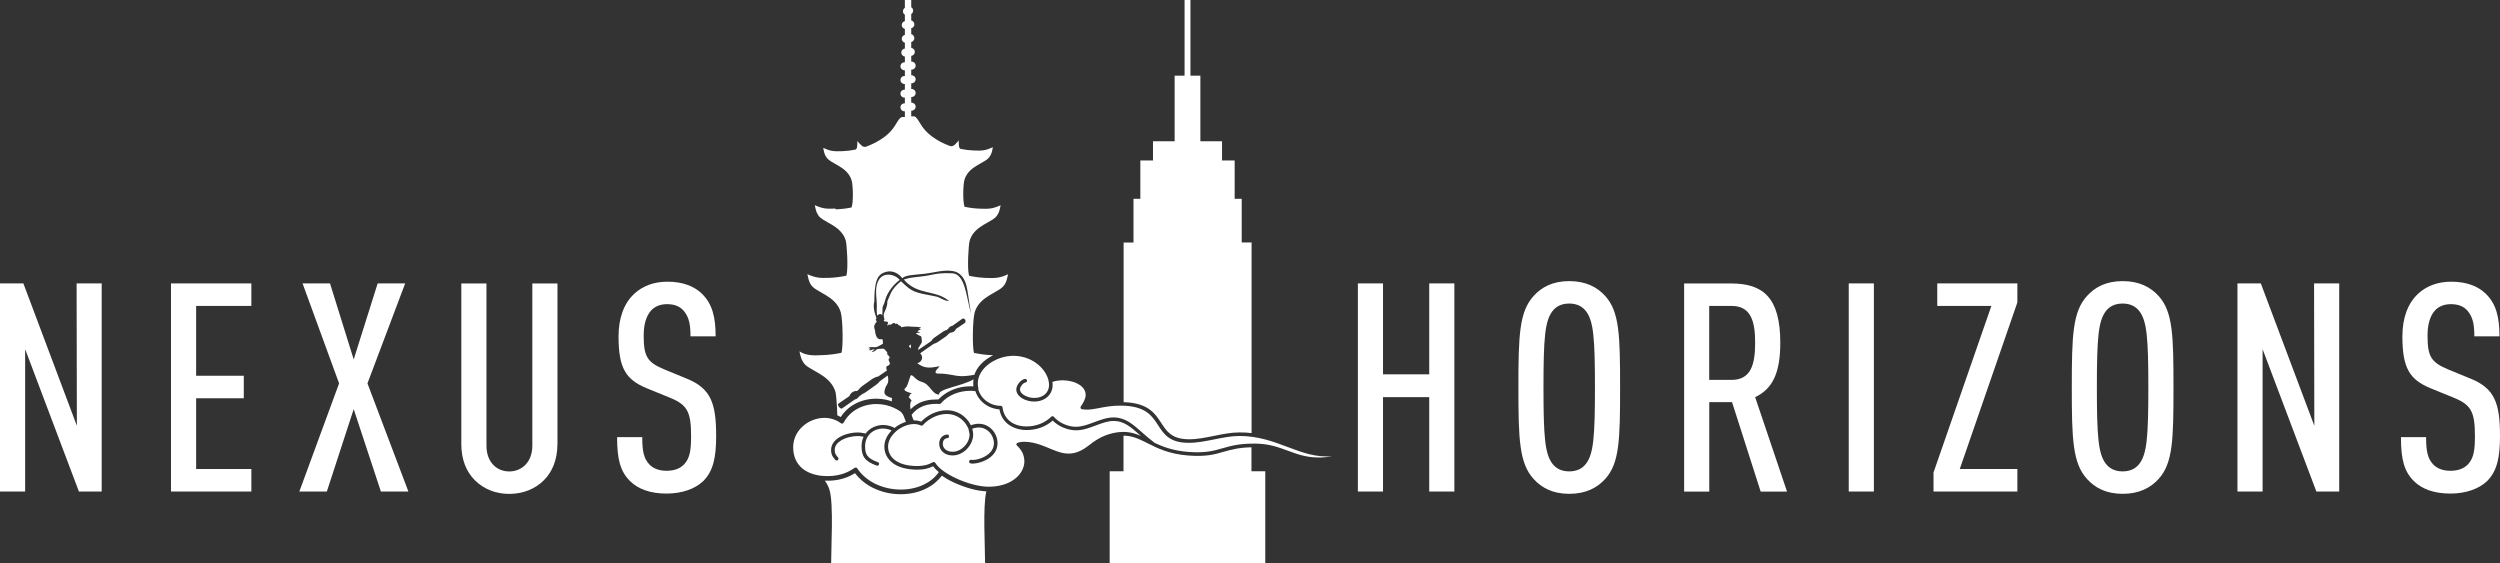
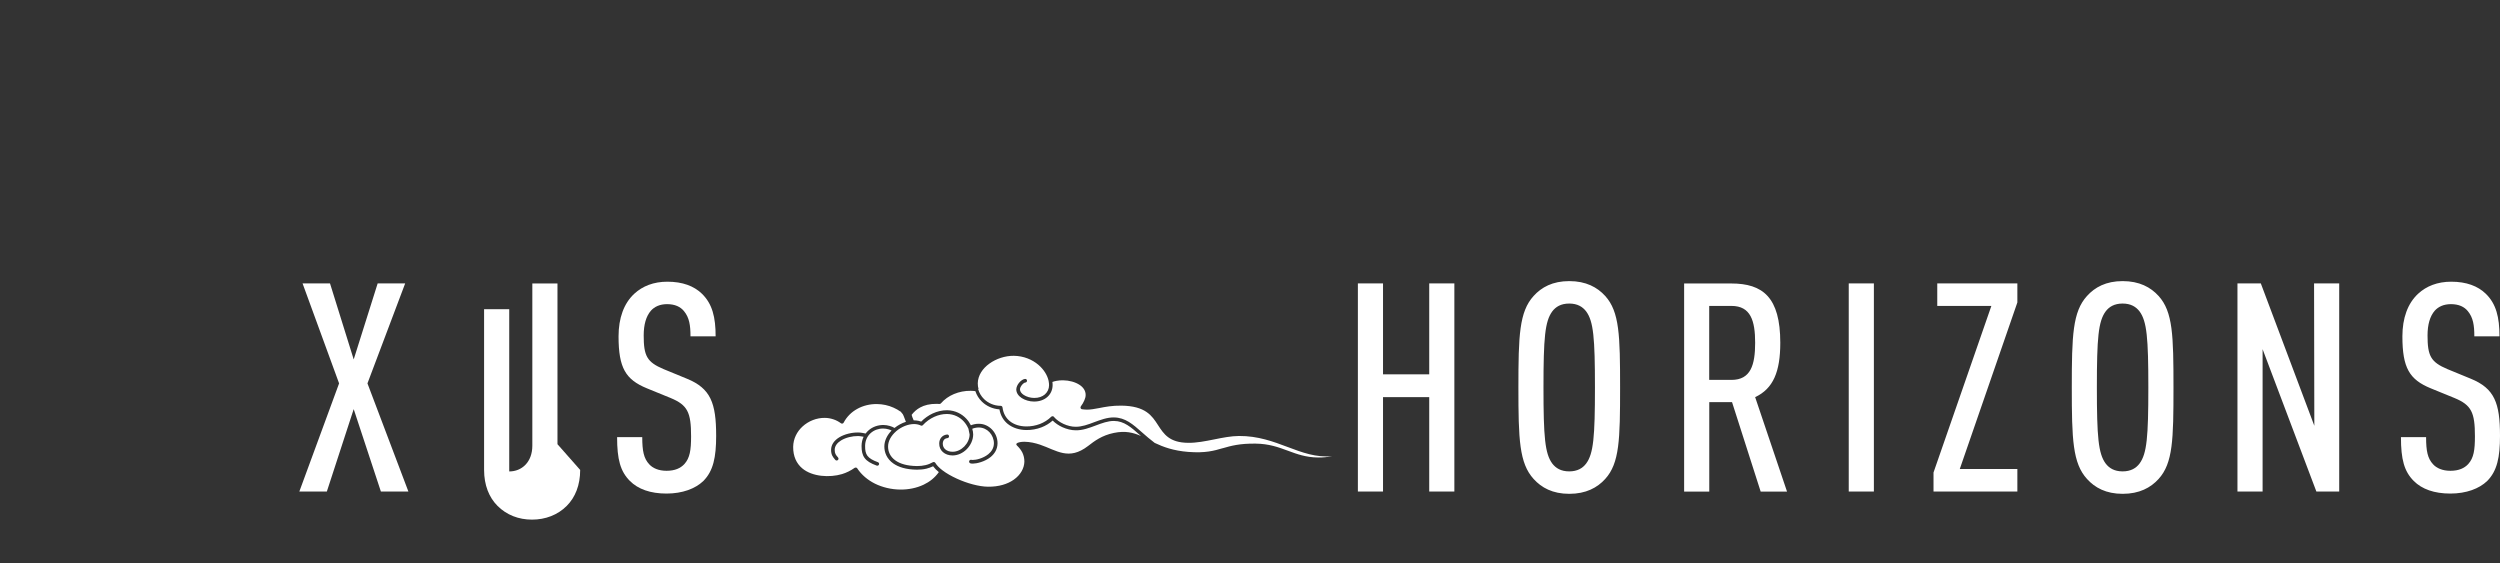
<svg xmlns="http://www.w3.org/2000/svg" id="Layer_2" data-name="Layer 2" viewBox="0 0 379.84 85.61">
  <rect x="0" y="0" width="379.84" height="85.61" fill="#333333" stroke="none" />
  <defs>
    <style>
      .cls-1 {
        fill: #fff;
        fill-rule: evenodd;
      }
    </style>
  </defs>
  <g id="_图层_1" data-name="图层 1">
    <g>
      <polygon class="cls-1" points="154.3 53.52 154.33 53.5 154.33 53.52 154.3 53.52" />
-       <polygon class="cls-1" points="15.45 74.68 15.45 43.06 11.64 43.06 11.68 64.69 3.55 43.06 0 43.06 0 74.68 3.82 74.68 3.82 53.05 11.99 74.68 15.45 74.68" />
-       <polygon class="cls-1" points="38.19 74.68 38.19 71.26 29.8 71.26 29.8 60.51 37.04 60.51 37.04 57.09 29.8 57.09 29.8 46.48 38.19 46.48 38.19 43.06 25.98 43.06 25.98 74.68 38.19 74.68" />
      <polygon class="cls-1" points="62.05 74.68 55.83 58.25 61.56 43.06 57.38 43.06 53.74 54.61 50.14 43.06 45.97 43.06 51.52 58.25 45.48 74.68 49.66 74.68 53.74 62.16 57.87 74.68 62.05 74.68" />
-       <path class="cls-1" d="M84.7,67.49v-24.42h-3.82v24.65c0,2.49-1.6,3.91-3.51,3.91s-3.46-1.42-3.46-3.91v-24.65h-3.82v24.42c0,2.31.75,4.17,2.04,5.46,1.38,1.38,3.2,2.09,5.24,2.09s3.91-.71,5.28-2.09c1.29-1.29,2.04-3.15,2.04-5.46Z" />
+       <path class="cls-1" d="M84.7,67.49v-24.42h-3.82v24.65c0,2.49-1.6,3.91-3.51,3.91v-24.65h-3.82v24.42c0,2.31.75,4.17,2.04,5.46,1.38,1.38,3.2,2.09,5.24,2.09s3.91-.71,5.28-2.09c1.29-1.29,2.04-3.15,2.04-5.46Z" />
      <path class="cls-1" d="M108.81,66.2c0-4.97-.84-7.19-4.44-8.66l-3.55-1.46c-2.53-1.07-3.02-2-3.02-5.11,0-1.64.36-2.93,1.11-3.78.53-.58,1.33-.98,2.44-.98,1.2,0,2.04.4,2.58,1.07.8.98.98,2.13.98,3.82h3.82c0-2.89-.49-4.93-2.09-6.48-1.2-1.16-2.93-1.82-5.24-1.82-2.09,0-3.77.67-5.02,1.82-1.6,1.47-2.4,3.73-2.4,6.48,0,4.8,1.07,6.57,4.31,7.9l3.6,1.47c2.58,1.07,3.11,2.18,3.11,5.82,0,2.09-.18,3.29-1.02,4.22-.58.62-1.42,1.02-2.71,1.02-1.2,0-2.09-.4-2.62-.98-.84-.89-1.07-2.04-1.07-4.13h-3.82c0,3.38.49,5.2,1.95,6.66,1.24,1.24,3.11,1.91,5.55,1.91s4.4-.75,5.6-1.91c1.51-1.51,1.95-3.6,1.95-6.88Z" />
      <path class="cls-1" d="M220.97,74.68v-31.62h-3.82v13.81h-7.02v-13.81h-3.82v31.62h3.82v-14.34h7.02v14.34h3.82ZM246.15,58.87c0-7.9-.09-11.5-2.26-13.9-1.2-1.33-2.93-2.26-5.46-2.26s-4.22.93-5.42,2.26c-2.18,2.4-2.31,6-2.31,13.9s.13,11.5,2.31,13.9c1.2,1.33,2.89,2.26,5.42,2.26s4.26-.93,5.46-2.26c2.18-2.4,2.26-6,2.26-13.9h0ZM242.33,58.87c0,7.51-.22,10.04-1.33,11.55-.53.71-1.33,1.2-2.58,1.2s-2.04-.49-2.58-1.2c-1.11-1.51-1.33-4.04-1.33-11.55s.22-10.04,1.33-11.55c.53-.71,1.33-1.2,2.58-1.2s2.04.49,2.58,1.2c1.11,1.51,1.33,4.04,1.33,11.55h0ZM271.51,74.68l-4.84-14.34c2.75-1.29,3.82-3.86,3.82-8.26,0-6.93-2.66-9.01-7.46-9.01h-7.15v31.62h3.82v-13.59h3.46l4.35,13.59h4ZM266.67,52.08c0,3.37-.67,5.64-3.6,5.64h-3.38v-11.24h3.38c2.93,0,3.6,2.26,3.6,5.6h0ZM284.71,74.68v-31.62h-3.82v31.62h3.82ZM306.51,74.68v-3.42h-8.75l8.75-25.31v-2.89h-12.17v3.42h8.22l-8.79,25.31v2.89h12.75ZM330.23,58.87c0-7.9-.09-11.5-2.26-13.9-1.2-1.33-2.93-2.26-5.46-2.26s-4.22.93-5.42,2.26c-2.18,2.4-2.31,6-2.31,13.9s.13,11.5,2.31,13.9c1.2,1.33,2.89,2.26,5.42,2.26s4.26-.93,5.46-2.26c2.18-2.4,2.26-6,2.26-13.9h0ZM326.41,58.87c0,7.51-.22,10.04-1.33,11.55-.53.71-1.33,1.2-2.58,1.2s-2.04-.49-2.58-1.2c-1.11-1.51-1.33-4.04-1.33-11.55s.22-10.04,1.33-11.55c.53-.71,1.33-1.2,2.58-1.2s2.04.49,2.58,1.2c1.11,1.51,1.33,4.04,1.33,11.55h0ZM355.41,74.68v-31.62h-3.82l.04,21.63-8.13-21.63h-3.55v31.62h3.82v-21.63l8.17,21.63h3.46ZM379.84,66.2c0-4.97-.84-7.19-4.44-8.66l-3.55-1.46c-2.53-1.07-3.02-2-3.02-5.11,0-1.64.36-2.93,1.11-3.78.53-.58,1.33-.98,2.44-.98,1.2,0,2.04.4,2.58,1.07.8.98.98,2.13.98,3.82h3.82c0-2.89-.49-4.93-2.09-6.48-1.2-1.16-2.93-1.82-5.24-1.82-2.09,0-3.77.67-5.02,1.82-1.6,1.47-2.4,3.73-2.4,6.48,0,4.8,1.07,6.57,4.31,7.9l3.6,1.47c2.58,1.07,3.11,2.18,3.11,5.82,0,2.09-.18,3.29-1.02,4.22-.58.62-1.42,1.02-2.71,1.02-1.2,0-2.09-.4-2.62-.98-.84-.89-1.07-2.04-1.07-4.13h-3.82c0,3.38.49,5.2,1.95,6.66,1.24,1.24,3.11,1.91,5.55,1.91s4.4-.75,5.6-1.91c1.51-1.51,1.95-3.6,1.95-6.88Z" />
      <g>
        <polygon class="cls-1" points="154.3 53.52 154.33 53.5 154.33 53.52 154.3 53.52" />
-         <path class="cls-1" d="M172.19,30.2h1.07v-5.82h1.92v-2.92h3.29v-9.96h1.51V0h.89v11.5h1.51v9.96h3.29v2.92h1.92v5.82h1.07v6.64h1.5v28.96c-.6-.07-1.22-.11-1.87-.1-1.26,0-2.56.27-3.86.53-1.33.27-2.65.53-3.86.51-2.55-.03-3.31-1.21-4.12-2.45-.97-1.49-1.99-3.07-5.73-3.19v-24.25h1.5v-6.64h0ZM190.14,67.96c-1.94.04-3.08.36-4.17.67h-.02c-1.38.41-2.7.79-5.41.58-2.95-.23-4.71-1.12-6.22-1.88-1.2-.61-2.24-1.13-3.62-1.14v5.41h-2.1v14.01h23.64v-14.01h-2.1v-3.64Z" />
        <path class="cls-1" d="M147.12,65.12v-.02c-.16-.37-.39-.74-.7-1.08-.58-.63-1.44-1.1-2.52-1.12h-.03c-.65,0-1.31.15-1.94.44-.63.29-1.23.72-1.71,1.25-.08.09-.22.12-.32.06-.14-.07-.3-.12-.46-.16h-.02c-.16-.04-.33-.06-.51-.06-.93-.01-1.97.42-2.75,1.09l-.05.05c-.69.61-1.17,1.41-1.18,2.25-.01.76.3,1.57,1.13,2.15.69.49,1.74.82,3.25.84h.02c.44,0,.88-.04,1.29-.14.39-.09.76-.24,1.11-.44.13-.07.3-.03.38.1.22.37.58.74,1.05,1.1l.05.04c.59.45,1.35.88,2.16,1.25,1.57.72,3.36,1.21,4.73,1.23,1.66.02,2.98-.4,3.92-1.06,1.04-.73,1.6-1.75,1.62-2.75,0-.51-.11-.96-.3-1.36-.2-.4-.48-.75-.81-1.07-.53-.51.9-.6,1.09-.59.88.01,1.67.2,2.39.44,2.53.86,4.36,2.47,7.31.2.97-.75,2.08-1.6,3.91-1.98,1.73-.36,2.93-.06,4.12.46l-.15-.13c-1.33-1.18-2.41-2.14-3.94-2.15-.92-.01-1.85.34-2.78.69-.99.37-1.99.75-3.04.73-.66,0-1.38-.18-2.04-.48-.54-.25-1.05-.59-1.46-1-.5.44-1.08.79-1.7,1.03-.73.28-1.51.42-2.31.41-1.05-.01-2.06-.32-2.82-.93-.63-.51-1.09-1.25-1.26-2.21-1.05-.07-1.98-.51-2.66-1.17-.46-.45-.8-.99-1-1.6l-.27-.03-.44-.02c-.87-.01-1.75.16-2.54.49-.76.32-1.45.8-1.99,1.42-.06.07-.14.1-.23.09l-.37-.02c-1.08-.01-1.91.2-2.56.56-.52.28-.94.67-1.28,1.11.04.13.07.25.11.36l.2.48h.1c.21,0,.42.03.62.07h.02c.13.03.27.07.4.12.51-.52,1.11-.94,1.75-1.24.7-.32,1.44-.49,2.17-.49h.02c1.25.02,2.24.56,2.92,1.29.29.31.52.65.69,1,.16-.06.32-.12.48-.15.25-.06.5-.09.74-.08.81,0,1.5.36,2,.88.53.56.84,1.32.83,2.09-.01.92-.46,1.59-1.05,2.08-.9.73-2.16,1-2.67,1h-.18s-.19-.03-.19-.03c-.15-.03-.25-.17-.23-.32.03-.15.17-.25.32-.23l.14.02h.14c.44.01,1.53-.23,2.32-.87.48-.39.84-.93.85-1.65,0-.62-.25-1.24-.68-1.7-.4-.42-.96-.7-1.6-.71-.19,0-.4.02-.61.07-.13.03-.27.07-.4.13.09.3.14.59.14.86v.02c-.01.82-.39,1.62-.97,2.21-.57.58-1.35.96-2.15.96h-.02c-.57,0-1.09-.18-1.46-.51-.35-.31-.57-.75-.56-1.31,0-.34.11-.68.33-.93.2-.23.48-.39.86-.43.15-.02.29.1.3.25.02.15-.1.29-.25.3-.22.02-.39.11-.5.24-.13.15-.19.36-.2.58,0,.38.14.68.38.88.27.24.66.37,1.1.37h.03c.65,0,1.28-.32,1.76-.8.48-.49.8-1.15.81-1.82l-.19-.93h0ZM136.87,62.54c.08.14.15.24.2.27.14.09.34.68.53,1.18l.04.1c-.61.19-1.21.52-1.73.93-.23-.13-.47-.23-.71-.3-.32-.1-.65-.14-.97-.15h-.02c-.83,0-1.64.28-2.25.82-.16.14-.31.3-.44.48-.16-.04-.33-.07-.5-.1-.22-.04-.45-.06-.64-.06-.94-.01-2.06.24-2.89.75-.71.44-1.21,1.07-1.22,1.89,0,.75.28,1.09.54,1.4l.1.12c.1.12.27.13.39.03.12-.1.13-.27.03-.39l-.1-.12c-.2-.23-.42-.49-.41-1.04,0-.6.4-1.08.96-1.43.73-.45,1.74-.68,2.59-.67.15,0,.35.02.55.06l.29.05c-.19.4-.3.86-.31,1.38v.02c0,.76.11,1.34.46,1.82.35.48.93.83,1.84,1.16.14.05.3-.02.35-.17.05-.14-.02-.3-.17-.35-.81-.29-1.3-.59-1.59-.97-.27-.37-.36-.84-.35-1.49v-.03c.01-.83.35-1.49.86-1.94.51-.45,1.19-.69,1.88-.68h.03c.27,0,.55.05.82.13.15.04.29.1.43.17-.65.67-1.09,1.51-1.1,2.4-.01.92.37,1.91,1.37,2.61.77.54,1.92.92,3.55.94h.03c.49,0,.97-.04,1.43-.15.36-.09.7-.21,1.03-.37.22.3.51.6.87.89-.6.85-1.4,1.48-2.31,1.91-1.1.52-2.35.76-3.6.74-1.32-.02-2.64-.33-3.8-.9-1.08-.54-2.02-1.32-2.68-2.31v-.02c-.1-.12-.27-.15-.4-.07-.59.42-1.23.74-1.92.95-1.88.56-4.52.41-6.04-.87-.88-.74-1.39-1.83-1.38-3.25v-.03c.02-1.24.58-2.31,1.42-3.08.91-.84,2.16-1.33,3.39-1.31.44,0,.88.08,1.3.22.4.13.79.33,1.15.6l.04.02c.13.07.3.02.37-.12.48-.91,1.2-1.61,2.05-2.08.91-.51,1.97-.76,3.03-.74.85.01,1.71.19,2.51.55.37.16.73.37,1.07.61h0ZM148.67,59.1c-.07-.27-.11-.55-.11-.84v-.03c.02-1.19.73-2.24,1.76-2.98,1.05-.76,2.41-1.2,3.7-1.19h.03c1.48.02,2.78.57,3.72,1.37.82.7,1.38,1.59,1.56,2.48v.02c.04.21.06.41.06.61,0,.54-.24,1.04-.64,1.39-.39.33-.94.54-1.62.53-.58,0-1.16-.18-1.58-.45-.35-.23-.58-.53-.58-.85,0-.21.13-.46.29-.66.18-.22.38-.37.52-.38.15,0,.27-.14.26-.29,0-.15-.14-.27-.29-.26-.29.02-.65.26-.92.59-.24.29-.41.66-.42,1,0,.53.32.99.83,1.32.5.32,1.18.53,1.87.53.83,0,1.5-.25,1.99-.67.53-.45.82-1.1.83-1.8,0-.17,0-.34-.03-.51.2-.07.41-.13.64-.17.31-.06.64-.08.97-.08.93.01,1.87.26,2.54.71.55.37.91.89.9,1.53,0,.25-.07.52-.19.79-.13.32-.32.64-.54.93-.03.04-.04.08-.05.13-.02.15.08.29.23.31l.38.04.37.02c.58,0,1.17-.11,1.85-.24.91-.18,1.99-.39,3.39-.37,3.67.05,4.64,1.54,5.55,2.95.89,1.37,1.73,2.67,4.57,2.7,1.28.02,2.63-.25,3.98-.52,1.28-.26,2.56-.51,3.75-.52,2.9-.02,5.21.85,7.39,1.67,2.23.84,4.33,1.63,6.78,1.4-.7.14-1.42.21-2.15.2-1.85-.02-3.21-.52-4.58-1.03-1.43-.53-2.88-1.06-4.92-1.08-2.43-.03-3.73.34-4.98.7h-.02c-1.33.39-2.61.76-5.22.56-2.27-.18-3.82-.76-5.1-1.37-.71-.53-1.33-1.08-1.9-1.58-1.41-1.25-2.56-2.27-4.3-2.29-1.02-.01-2,.36-2.98.72-.94.36-1.89.71-2.84.7-.59,0-1.23-.16-1.82-.43-.56-.26-1.08-.62-1.47-1.07v-.02c-.12-.11-.3-.11-.41,0-.49.48-1.08.85-1.72,1.1-.66.25-1.38.38-2.1.37-.93-.01-1.82-.27-2.48-.81-.57-.47-.98-1.15-1.1-2.07-.01-.14-.13-.25-.28-.25h-.02c-.99-.01-1.87-.41-2.5-1.02-.43-.42-.74-.94-.9-1.51v-.02Z" />
-         <path class="cls-1" d="M127.02,31.81c.71-.03,1.45-.11,2.21-.26l.15-.03c.31-.83.22-3.38.02-4.07-.1-.36-.26-.68-.46-.96-.53-.73-1.25-1.14-1.99-1.56-.24-.14-.49-.28-.72-.42-.26-.17-.47-.34-.65-.59-.4-.57-.41-1.03-.5-1.45,1.14.52,1.59.54,2.88.5.65-.02,1.33-.1,2.01-.24.34-.07.28-.99.29-1.3.35.37.78,1.05,1.32.86,1.02-.38,1.93-.84,2.8-1.49,1.59-1.19,1.77-2.26,2.4-2.88.09-.08.2-.14.33-.14h.37v-.86h-.06c-.16,0-.31-.07-.42-.17-.12-.11-.19-.27-.19-.44s.07-.33.19-.44c.11-.11.26-.17.42-.17h.06v-.86h-.06c-.16,0-.31-.07-.42-.17-.12-.11-.19-.27-.19-.44s.07-.33.19-.44c.11-.11.26-.17.42-.17h.06v-.86h-.06c-.16,0-.31-.07-.42-.17-.12-.11-.19-.27-.19-.44s.07-.33.19-.44c.11-.11.26-.17.42-.17h.06v-.86h-.06c-.16,0-.31-.07-.42-.17-.12-.11-.19-.27-.19-.44s.07-.33.19-.44c.11-.11.26-.17.42-.17h.06v-.87c-.13-.02-.25-.08-.35-.17-.12-.11-.19-.27-.19-.44s.07-.33.19-.44c.09-.09.21-.15.35-.17v-.88c-.11-.03-.21-.08-.28-.16-.12-.11-.19-.27-.19-.44s.07-.33.19-.44c.08-.08.18-.13.28-.16v-.9c-.11-.03-.2-.08-.28-.15-.12-.11-.19-.27-.19-.44s.07-.33.19-.44c.08-.07.17-.13.28-.16v-.97c-.07-.04-.12-.09-.17-.15-.08-.1-.12-.23-.12-.37s.05-.27.12-.37c.05-.06.1-.11.17-.15V0h.97v1.09c.06.04.12.09.17.15.08.1.12.23.12.37s-.05.27-.12.37c-.05.06-.1.11-.17.15v.97c.11.03.2.08.28.16.12.11.19.27.19.44s-.07.33-.19.44c-.08.07-.17.13-.28.15v.9c.11.03.21.08.28.16.12.11.19.27.19.44s-.07.33-.19.44c-.08.08-.18.13-.28.16v.88c.13.02.25.08.35.17.12.11.19.27.19.44s-.07.33-.19.44c-.09.09-.21.15-.35.17v.87h.06c.16,0,.31.07.42.17.12.11.19.27.19.44s-.07.33-.19.44c-.11.11-.26.17-.42.17h-.06v.86h.06c.16,0,.31.07.42.17.12.11.19.27.19.44s-.07.33-.19.44c-.11.11-.26.17-.42.17h-.06v.86h.06c.16,0,.31.07.42.17.12.11.19.27.19.44s-.07.33-.19.44c-.11.11-.26.17-.42.17h-.06v.86h.06c.16,0,.31.07.42.17.12.11.19.27.19.44s-.07.33-.19.44c-.11.11-.26.17-.42.17h-.06v.86h.37c.13,0,.25.05.33.14.63.62.81,1.68,2.4,2.88.87.65,1.78,1.12,2.8,1.49.55.19.97-.48,1.32-.86,0,.32-.05,1.23.29,1.3.69.14,1.37.22,2.01.24,1.29.05,1.73.02,2.88-.5-.09.42-.1.88-.5,1.45-.17.25-.38.43-.65.59-.23.15-.48.28-.72.42-.73.42-1.46.83-1.99,1.56-.2.28-.36.6-.46.96-.2.69-.28,3.24.02,4.07l.15.03c.75.15,1.5.24,2.21.26,1.38.05,1.89.02,3.12-.52-.11.5-.17,1.02-.53,1.54-.19.27-.42.46-.7.64-.25.16-.52.31-.79.46-.8.46-1.6.91-2.18,1.71-.22.31-.39.65-.51,1.06-.16.55-.38,4.05-.12,5.15.01.06.03.12.05.16l.17.03c.81.17,1.62.26,2.39.29,1.47.05,2.04.03,3.35-.55-.23,1.05-.36,1.7-1.32,2.31-.27.17-.56.34-.85.5-.87.5-1.73.99-2.36,1.86-.24.34-.43.71-.55,1.15-.31,1.08-.37,5.37-.09,6.12l.19.04c.88.18,1.75.28,2.58.31h.15c-.36.18-.71.39-1.03.62-.61.44-1.13.98-1.49,1.59-.14.24-.26.5-.35.77-.93.17-1.57.22-2.08.2-1.11-.04-1.67-.38-3.45-.39-.71,0-.26-.55.12-.95.18-.19.21-.18-.06-.13-1.04.19-2.06.43-3.21-.51.55-.04,1.11-.84.44-1.48.7-.49,1.39-.99,2.09-1.46.15-.01.54-.21.6-.26l1.27-.88c.05-.04.27-.23.39-.38l.24-.16c.15,0,.32-.03.48-.13.19-.11.32-.28.37-.44l1.33-.89c.36-.29-.07-.94-.46-.59l-1.39,1c-.11.02-.23.06-.34.12-.16.1-.28.23-.34.37l-.21.15c-.14.02-.4.15-.56.26l-1.27.88c-.21.14-.48.42-.47.52l-2.04,1.39.05-.32c.47-.78.6-.76.5-1.34-.08-.49.02-.37-.35-.54-.11-.05-.25-.13-.4-.23-.08-.05-.11-.09-.1-.11.02-.08.38-.06.6-.13-.05-.07-.47-.15-.38-.22.23-.17.54-.22.54-.22-.1-.05-.23-.11-.33-.16.03-.05.24-.02.32-.12-.25-.18-1-.12-1.4-.16-.96-.11-1.1.02-1.61.09,0-.26-.3-.24-.45-.35-.03-.22-.28-.22-.44-.16-.14-.23-.26-.19-.65.08-.21.15-.36-.16-.48.2-.04-.05-.07-.11-.11-.16.27-.31.08-.55-.34-.47-.07-.04-.15-.12-.22-.16.18-.05.13-.28.1-.37-.16-.44-.05-.74.14-1.12.18-.37.38-.94.34-1.43.53-1.12.48-1.72,2.06-3.06.9.85,1.37,1.27,2.07,1.56.66.27,1.52.44,3.14.74.88.16,1.21.68,2.11.71-2.13-1.79-4.73-.78-6.88-3.26.32-.11.77-.24,1.4-.32,1.28-.16,1.72-.16,3.01-.44.58-.12,1.46-.27,2.96-.19,1.94.1,2.13,3.54,2.83,6.1-.15-.84-.25-1.74-.41-2.7-.19-1.16-.31-2.45-1.26-3.25-.34-.29-.71-.43-1.08-.49-1.44-.23-2.78.23-4.2.4-1.61.19-3.01.18-3.46.69-.89-1.08-1.92-1.23-2.81-.86-.63.26-.93.69-1.11,1.22-.33,1-.33,2.16-.35,3.2-.17.6-.09,1.42.33,2.53-.2.26-.07.33,0,.4.09.08.02.12-.04.2-.26.33-.34.51-.3.86l.11.35c.08.9.36,1.48.98,1.36.17-.03.21.12.21.23l.02.47c-.24.13-.48.26-.72.39-.2.07-.2.1-.47.14-.57-.07-.93-.02-1.01.12-.02.06.11.03.12.03.1,0,.17.02.14.1-.09.04-.21.13-.2.2,0,.11.04.04.06,0,.1-.16.19-.09.18-.07-.04.05-.08.1-.07.11.02.01.11-.01.12-.02.25-.16.37-.16.62-.14-.14.11-.25.18-.39.25,0,0-.17.1.04.1.39,0,.56-.34.67-.38.28-.09.62-.06,1.01-.09.21.1.53.51.61.72.03.06-.13,0-.13.04,0,.05.14.14.22.23.14.17.25.36.24.4-.02.06-.32.12-.09.56.07.14.1.17.11.32-.1.5-.83.13-.45,1.05l-1.39.95h0c-.07-.1-.73.25-.83.32l-1.6,1.14c-.08.05-.43.39-.55.57l-.19.13c-.2-.02-.44.03-.66.17-.25.16-.42.39-.47.6l-1.4.96-.3.22c-.22.13.29.87.57.7.63-.43,1.27-.88,1.9-1.33.11-.03.22-.08.33-.14.16-.1.28-.22.37-.36l.51-.37c.17-.07.37-.18.51-.28l1.6-1.14c.18-.13.41-.35.52-.51.4-.29.79-.58,1.19-.87.29,1.12-.18,1.45-.25,1.63-.42,1.01-.33,1.32.52,1.67l.4.12c-.03.19-.06.35-.03.51-.29-.1-.58-.18-.87-.25-.46-.1-.94-.15-1.43-.16-.6,0-1.19.06-1.76.2-.57.14-1.11.35-1.62.63-.49.27-.94.61-1.34,1.02-.28.28-.53.6-.75.94-.08-.05-.17-.1-.26-.14-.08-.04-.17-.09-.26-.12-.05-1.67-.18-3.18-.26-3.48-.13-.47-.34-.88-.6-1.25-.68-.94-1.61-1.47-2.56-2.01-.31-.18-.62-.35-.92-.54-.33-.21-.6-.43-.81-.74-.36-.52-.47-1.1-.6-1.7,1.11.72,2.25.62,3.6.57.83-.03,1.7-.13,2.58-.31l.19-.04c.29-.75.22-5.04-.09-6.12-.12-.44-.31-.81-.55-1.15-.63-.87-1.49-1.36-2.36-1.86-.29-.16-.58-.33-.85-.5-.96-.6-1.09-1.26-1.32-2.31,1.31.57,1.89.6,3.35.55.77-.03,1.57-.12,2.39-.29l.17-.03s.03-.1.05-.16c.26-1.11.04-4.6-.12-5.15-.11-.4-.28-.75-.51-1.06-.58-.8-1.37-1.25-2.18-1.71-.27-.15-.53-.3-.79-.46-.29-.18-.52-.37-.7-.64-.36-.52-.42-1.04-.53-1.54,1.23.55,1.74.57,3.12.52h0ZM147.92,57.64c-1.92,1.08-5.38,1.42-5.24,2.31-1.07,0-1.35-1.6-2.64-1.93-1.02-.26-1.4-1.28-1.7-.94-.34.94-.44,1.59-.77,1.86-.53.43.43.65,1,.84-.52.14-.22.36-.53.54.16.19.33.33.47.57-.25.2-.26.73-.17,1.31.04-.04.08-.08.12-.12h0c.29-.28.63-.54,1.01-.75.38-.21.81-.37,1.3-.48.47-.11,1-.16,1.6-.16h.2c.27-.27.56-.53.88-.76.38-.27.79-.5,1.23-.69.45-.19.91-.33,1.38-.42.47-.09.95-.13,1.44-.13l.39.02c-.02-.14-.02-.29-.02-.44v-.04c0-.2.02-.39.05-.59h0ZM138.38,52.33c-.31.13-.18.26-.28.39.14.01.19.04.3.22.03-.23,0-.39-.03-.61h0ZM136.7,42.55c-.22-.35-.92-.8-1.67-.82-1.33-.04-1.93,1.12-1.92,2.59,0,.74.12,1.43.11,2.29,0,0-.05.85.05,1.36.09-.18.52-.4.78-.1.04-.47.03-.59.03-.96,0-.51.22-.52.36-1.14.36-1.55,1.61-2.77,2.25-3.23h0ZM149.86,74.65c-.55,2.27-.19,8.47-.19,10.95-30.43,0,7.05,0-23.39,0,0-2.54.38-8.97-.23-11.1-.15-.52-.37-.97-.66-1.37l-.08-.1c.98.05,1.97-.07,2.82-.33.38-.11.75-.26,1.11-.44.23-.11.45-.24.66-.37.31.41.66.78,1.04,1.11.51.44,1.07.81,1.67,1.11.63.31,1.29.55,1.98.72.69.16,1.4.25,2.12.26.68,0,1.37-.05,2.04-.19.65-.13,1.28-.34,1.86-.62.52-.25,1.01-.55,1.45-.92.38-.32.73-.68,1.04-1.09.23.16.47.31.72.46.38.22.8.44,1.24.64.84.38,1.74.7,2.61.93.75.2,1.49.32,2.16.35Z" />
      </g>
    </g>
  </g>
</svg>